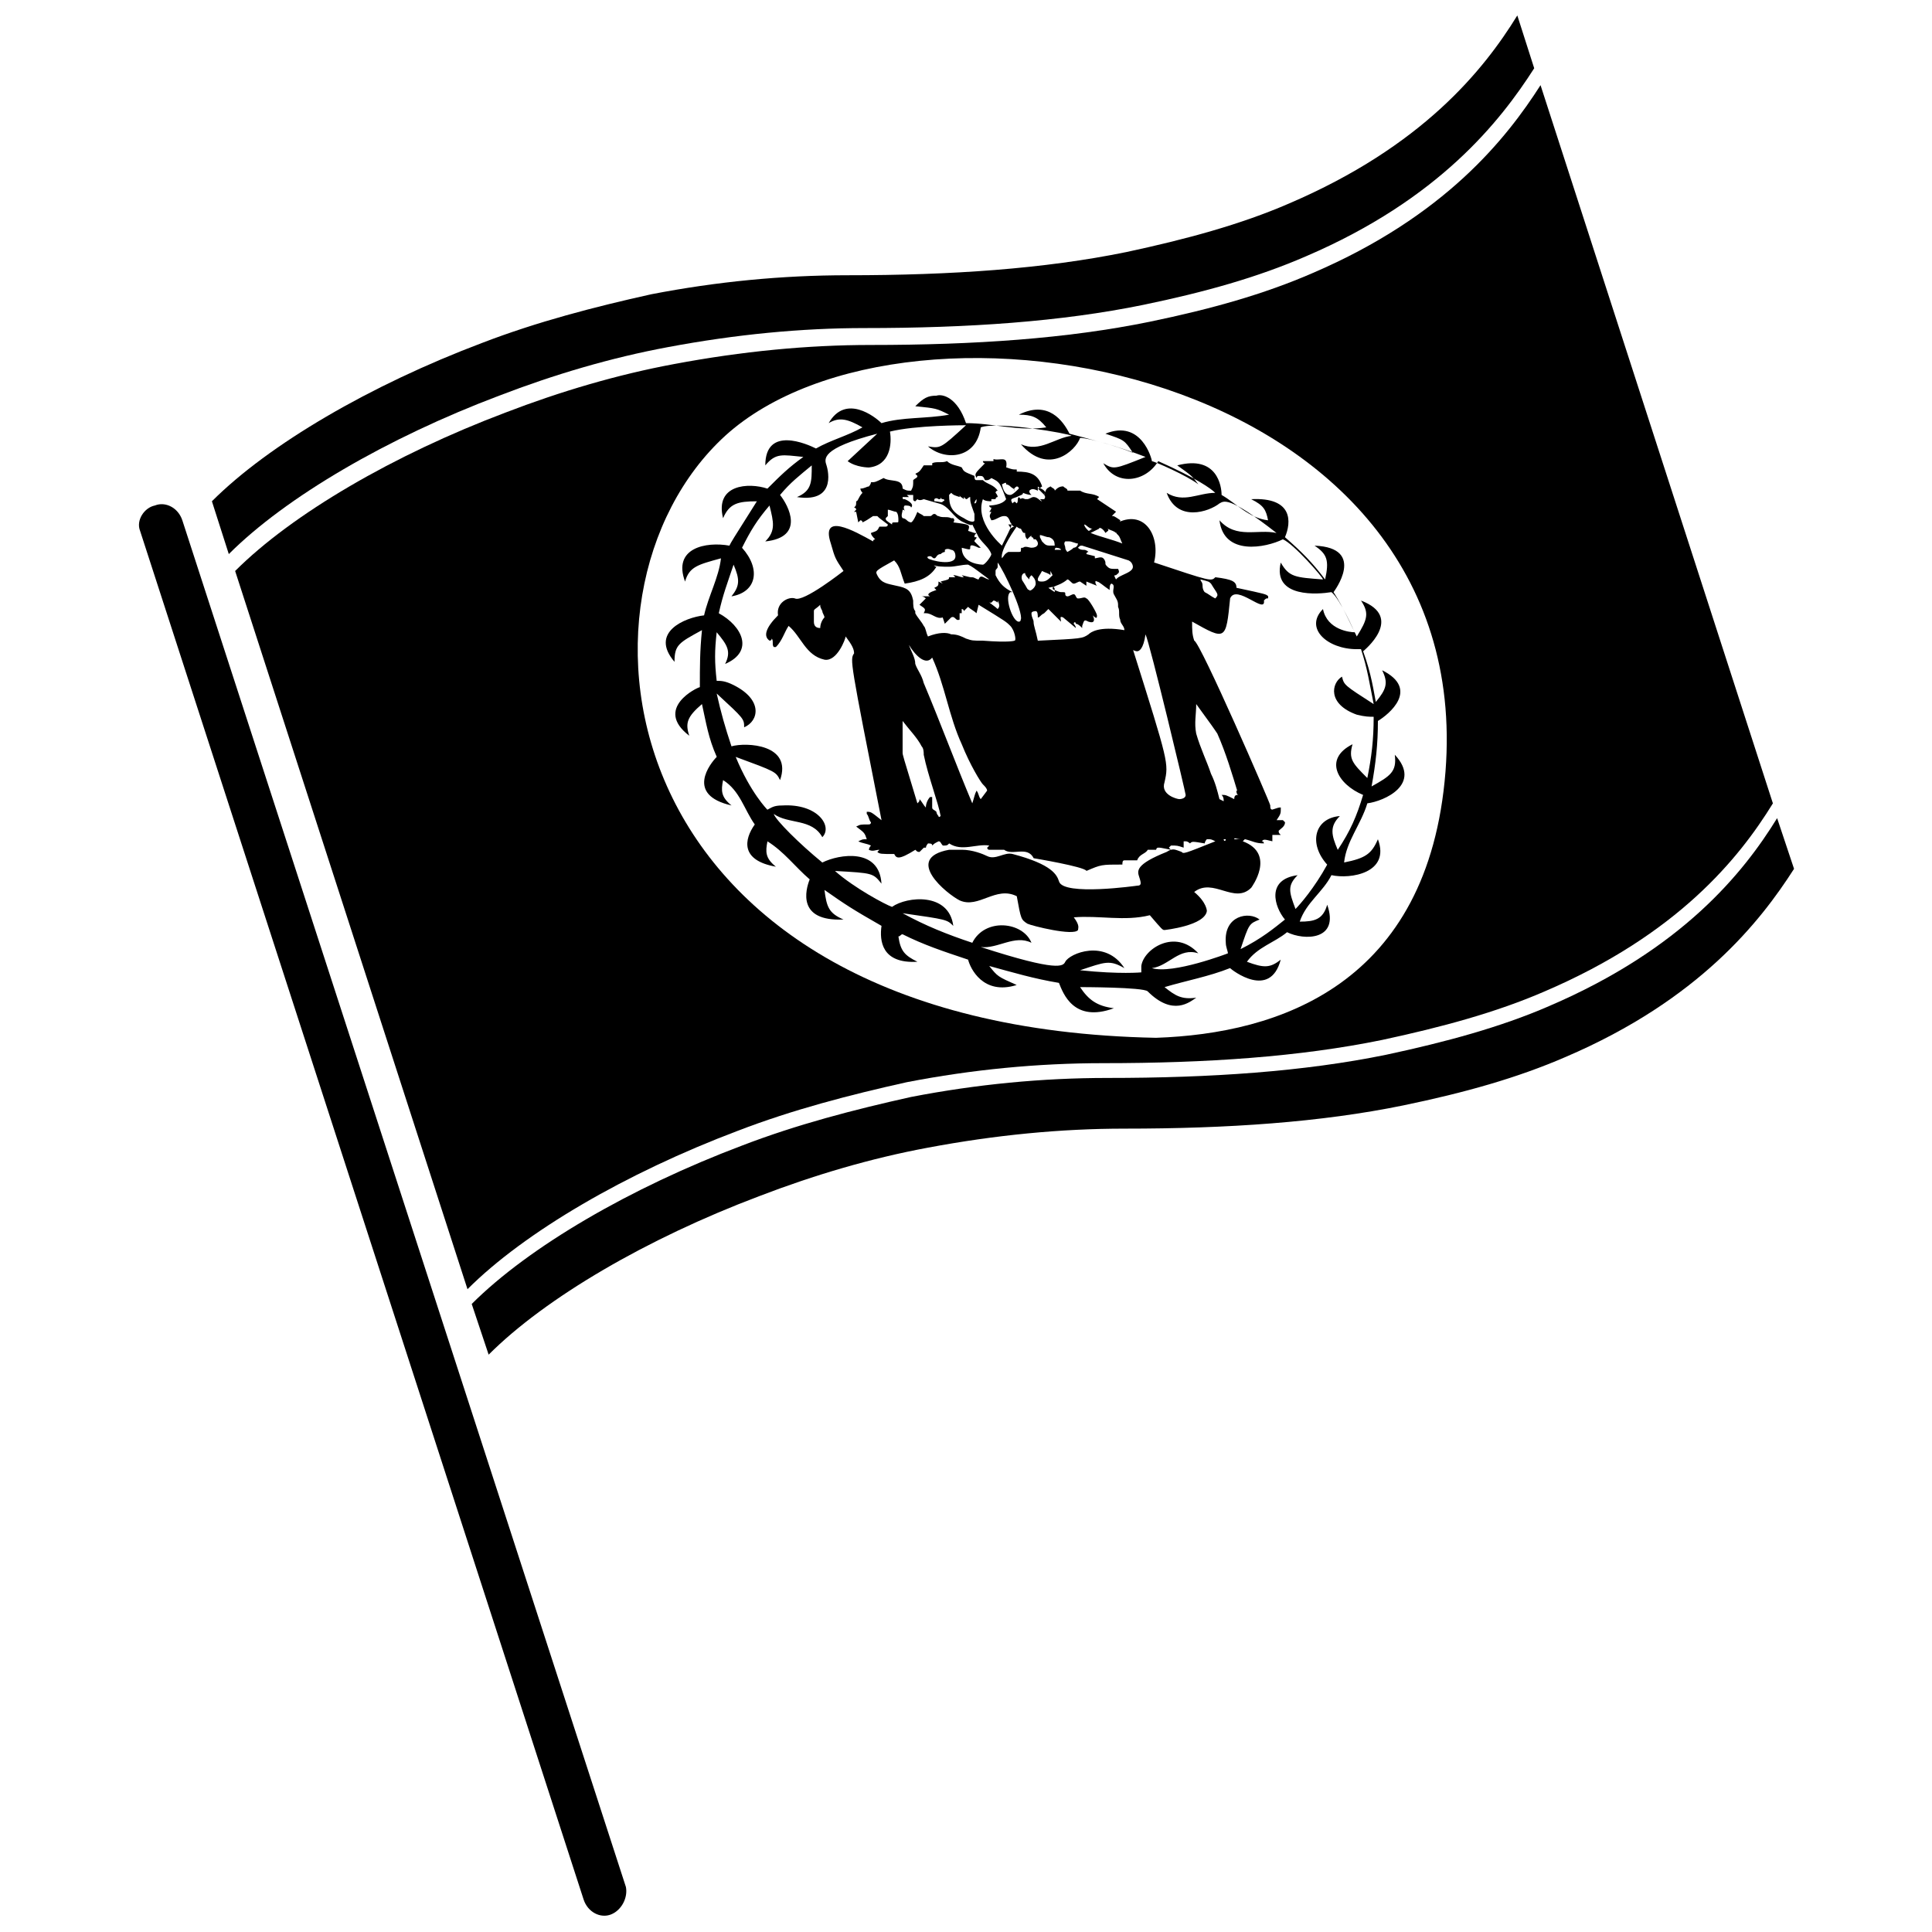
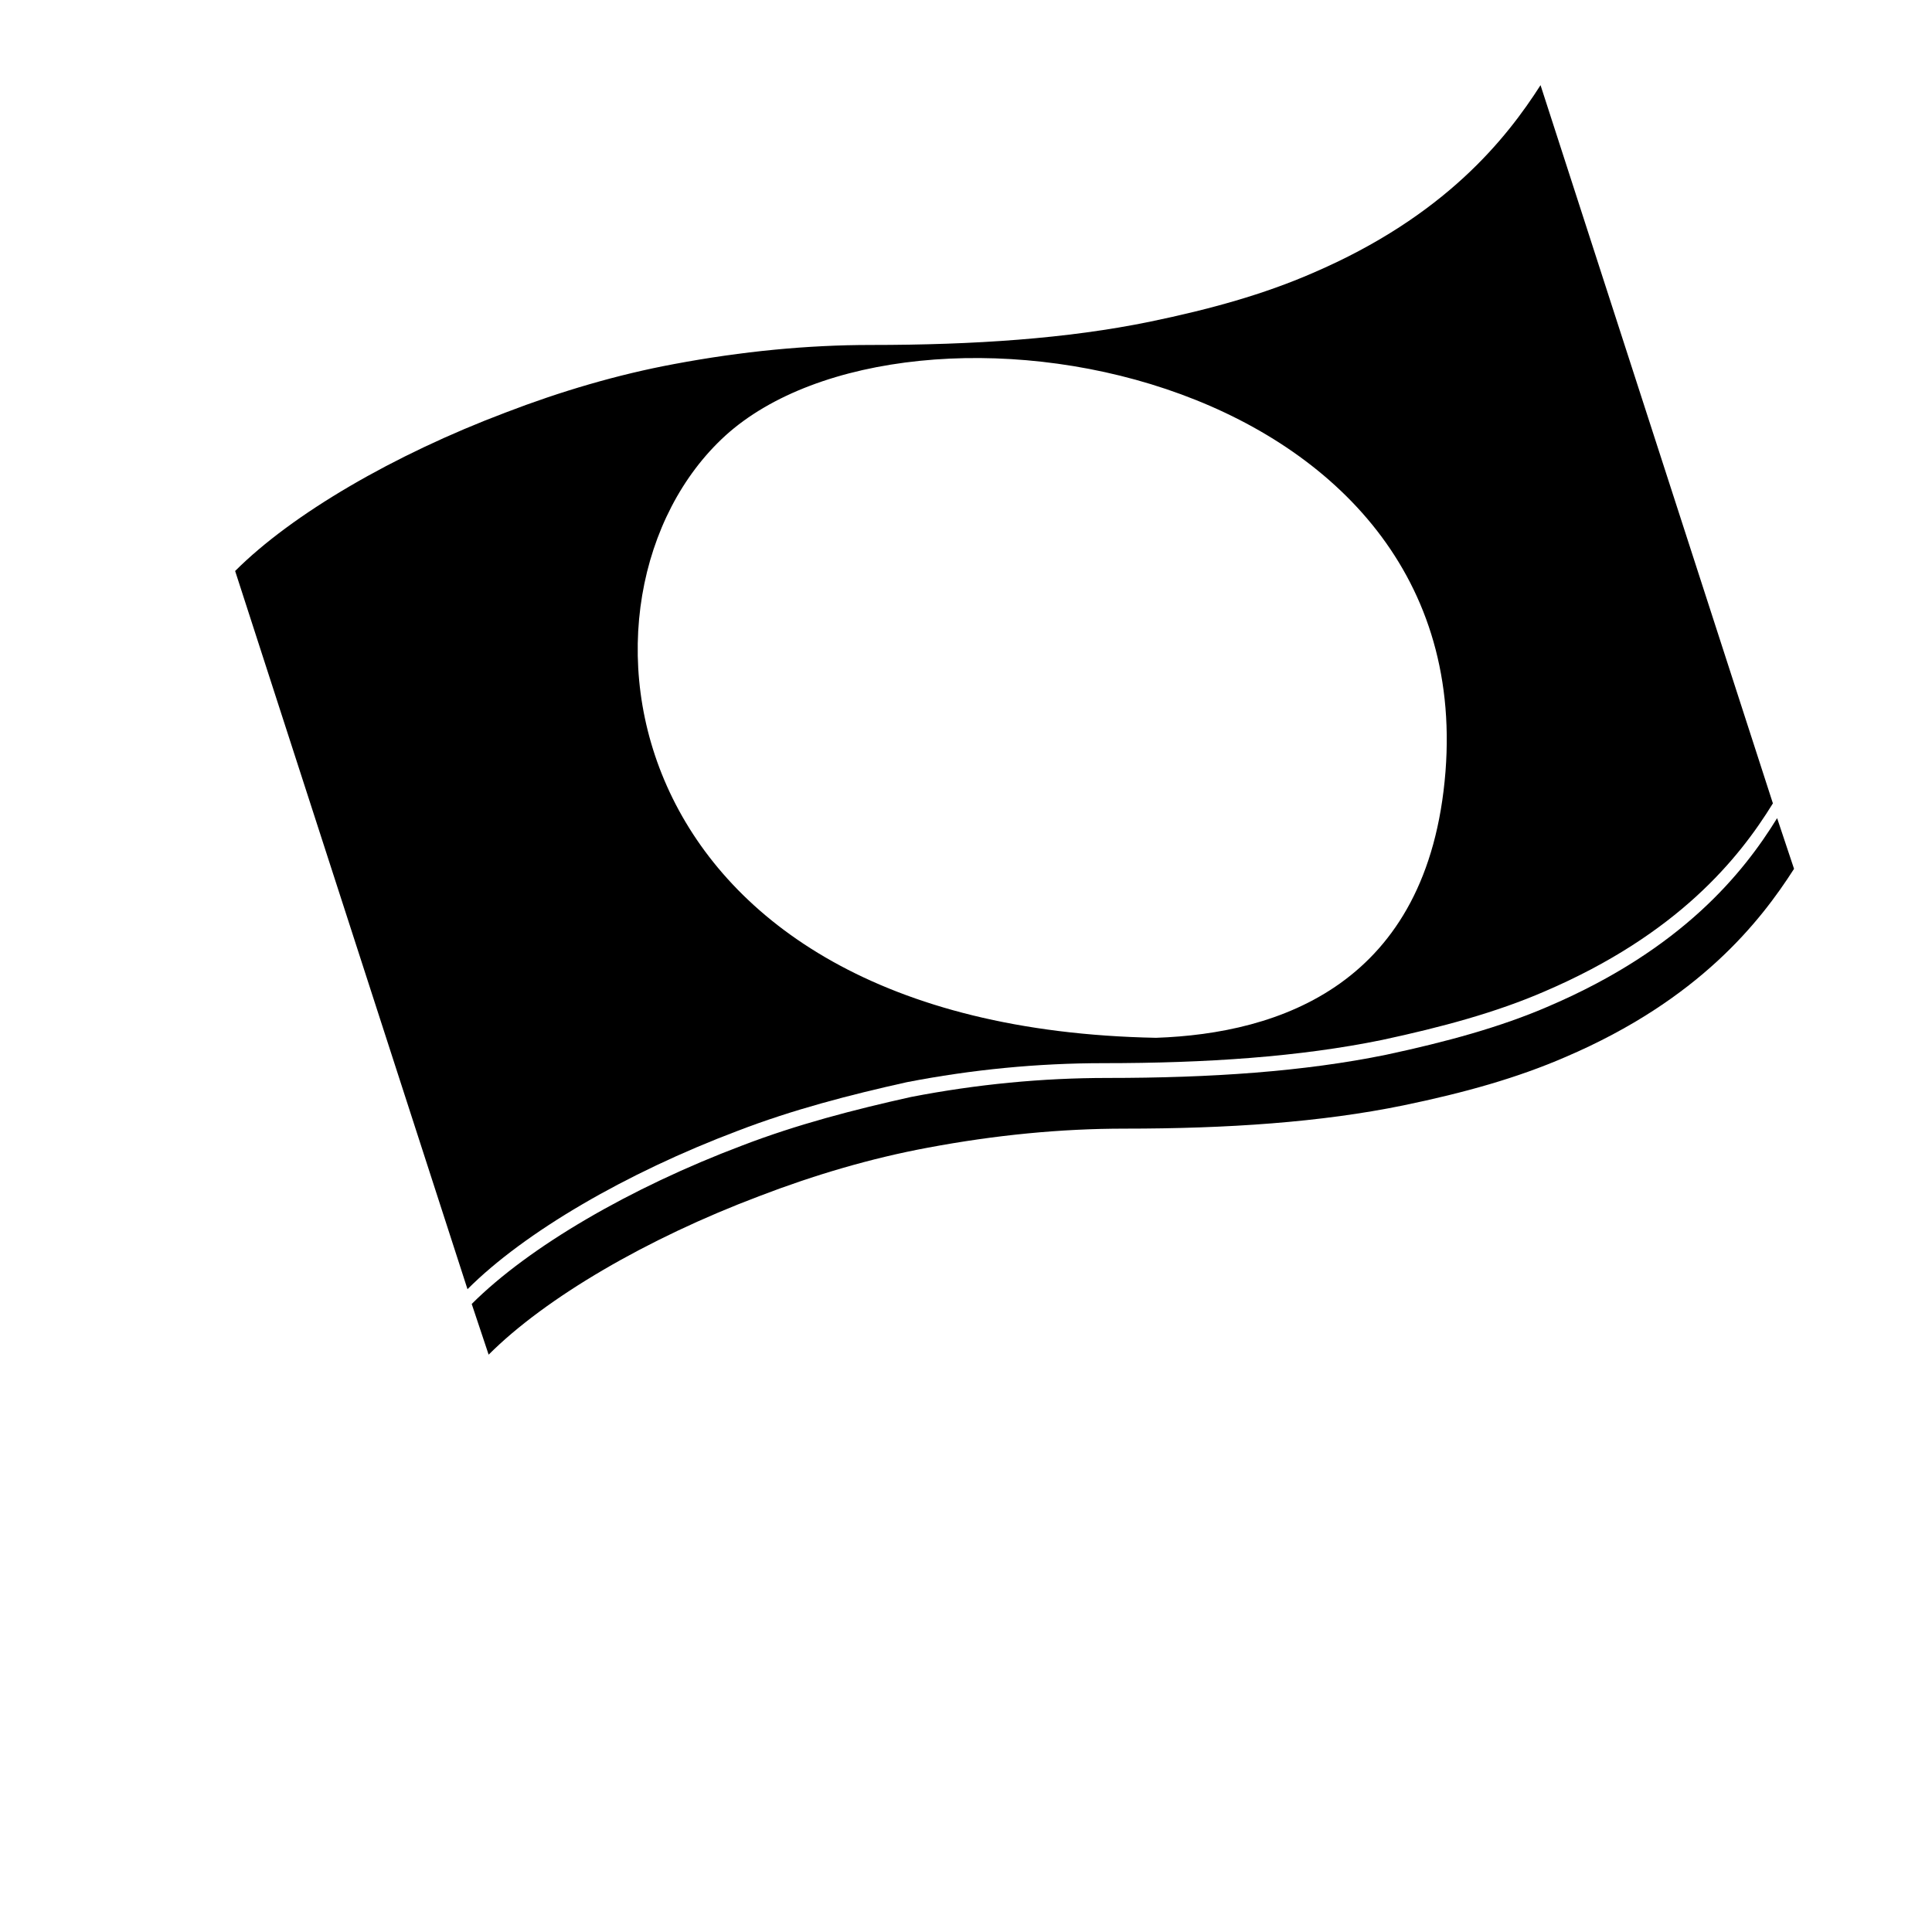
<svg xmlns="http://www.w3.org/2000/svg" width="800px" height="800px" version="1.1" viewBox="144 144 512 512">
  <defs>
    <clipPath id="b">
-       <path d="m180 277h130v374.9h-130z" />
-     </clipPath>
+       </clipPath>
    <clipPath id="a">
-       <path d="m200 148.09h351v142.91h-351z" />
-     </clipPath>
+       </clipPath>
  </defs>
  <g clip-path="url(#b)">
    <path d="m305.95 651.34c-2.801 1.121-6.156-0.559-7.277-3.918l-117.55-362.74c-1.121-2.801 1.121-6.156 3.918-6.719 2.801-1.121 6.156 0.559 7.277 3.918l117.55 362.18c0.562 2.797-1.117 6.156-3.918 7.277z" />
  </g>
  <path d="m619.44 374.25c-8.957 13.996-25.191 34.707-60.457 49.82-12.875 5.598-26.871 9.516-43.105 12.875-21.832 4.477-46.461 6.156-73.891 6.156-16.793 0-34.148 1.68-52.059 5.039-15.113 2.801-30.23 7.277-44.781 12.875-29.668 11.195-56.539 26.871-71.652 41.984l-4.484-13.434c15.113-15.113 41.984-30.789 71.652-41.984 14.555-5.598 29.668-9.516 44.781-12.875 17.352-3.359 34.707-5.039 52.059-5.039 27.43 0 52.059-1.68 73.891-6.156 15.676-3.359 30.23-7.277 43.105-12.875 35.266-15.113 51.5-35.266 60.457-49.82z" />
  <g clip-path="url(#a)">
-     <path d="m550.58 162.09c-8.957 13.996-25.191 34.707-60.457 49.82-12.875 5.598-26.871 9.516-43.105 12.875-21.832 4.477-46.461 6.156-73.891 6.156-16.793 0-34.148 1.68-52.059 5.039-15.113 2.801-30.23 7.277-44.781 12.875-29.668 11.195-56.539 26.871-71.652 41.984l-4.477-13.996c15.113-15.113 41.984-30.789 71.652-41.984 14.555-5.598 29.668-9.516 44.781-12.875 17.352-3.359 34.707-5.039 52.059-5.039 27.43 0 52.059-1.68 73.891-6.156 15.676-3.359 30.23-7.277 43.105-12.875 35.266-15.113 51.5-35.266 60.457-49.82z" />
-   </g>
+     </g>
  <path d="m450.38 419.03c-145.55-2.801-160.1-117.55-114.2-159.54 48.703-44.223 199.29-18.473 190.89 89.008-4.477 56.535-44.223 69.41-76.691 70.531m101.88-252.46c-8.957 13.996-25.191 34.707-60.457 49.82-12.875 5.598-26.871 9.516-43.105 12.875-21.832 4.477-46.461 6.156-73.891 6.156-16.793 0-34.148 1.68-52.059 5.039-15.113 2.801-30.23 7.277-44.781 12.875-29.668 11.195-56.539 26.871-71.652 41.984l61.578 190.33c15.113-15.113 41.984-30.789 71.652-41.984 14.555-5.598 29.668-9.516 44.781-12.875 17.352-3.359 34.707-5.039 52.059-5.039 27.43 0 52.059-1.68 73.891-6.156 15.676-3.359 30.23-7.277 43.105-12.875 35.266-15.113 51.5-35.266 60.457-49.82z" />
-   <path d="m374.25 267.89c5.598-0.559 6.156-6.156 5.598-9.516 6.719-1.68 19.594-1.68 20.152-1.68-6.719 6.156-6.719 6.156-10.078 5.598 4.477 3.918 12.875 3.359 13.996-5.039 4.477-1.68 23.512 1.68 24.07 2.238-4.477 0.559-8.398 4.477-13.434 2.238 7.277 8.398 14.555 1.68 15.676-1.68 2.238 0 10.078 2.238 17.352 5.039-8.398 3.359-8.398 3.359-11.195 1.68 3.359 6.156 11.195 5.039 14.555-0.559 10.078 4.477 13.996 7.277 15.113 8.398-4.477 0-8.398 2.801-12.875 0 2.801 7.836 11.195 5.039 13.996 2.801 1.121-0.559 2.238-2.238 15.113 7.836-5.039-1.121-10.637 1.68-15.113-3.359 1.121 9.516 12.316 7.277 16.793 5.039 2.801 1.121 10.637 10.078 10.637 10.637-7.277-0.559-8.957-0.559-11.195-4.477-2.238 9.516 10.078 8.398 13.434 7.836 2.238 1.68 6.156 10.637 6.156 10.637-1.121 0-7.277-0.559-8.398-6.156-5.039 5.039 1.121 10.637 8.957 10.637h1.121c1.68 5.039 2.238 8.957 3.359 14.555-7.836-5.039-7.836-5.039-8.398-7.277-2.801 1.68-3.918 7.277 3.918 10.078 2.238 0.559 3.359 0.559 4.477 0.559 0 6.156-0.559 10.637-1.68 16.234-3.918-3.918-5.039-5.039-3.918-8.957-7.836 3.918-3.918 10.637 2.801 13.434-1.68 5.598-3.359 9.516-6.719 14.555-1.68-3.918-2.238-6.156 0.559-8.957-6.719 0.559-8.398 7.277-3.359 12.875-3.359 6.156-7.277 10.637-8.398 11.754-1.68-4.477-2.238-6.156 0.559-8.957-8.398 1.121-6.156 8.398-3.359 11.754-2.801 2.238-6.156 5.039-11.754 7.836 2.238-6.719 2.238-6.719 5.039-7.836-2.801-2.238-9.516-1.121-8.957 6.156 0 1.121 0.559 2.238 0.559 2.801 0 0-14.555 5.598-20.152 3.918 4.477-0.559 7.277-5.598 12.316-3.918-6.156-6.719-14.555-1.121-15.113 3.359v1.68s-5.598 0.559-16.234-0.559c6.719-2.238 7.836-2.801 11.754-0.559-5.039-7.836-14.555-3.918-15.676-1.68-0.559 1.121-1.68 2.801-22.391-3.918 4.477 0.559 8.957-3.359 13.434-1.121-2.238-5.598-12.316-6.719-15.676 0-6.719-2.238-12.316-4.477-18.473-7.836 11.754 1.68 11.754 1.68 13.434 3.359-1.121-8.957-12.316-7.836-16.234-5.039-1.68-0.559-10.078-5.039-15.113-9.516 10.078 0.559 10.078 0.559 12.316 3.359-0.559-9.516-11.195-7.836-15.676-5.598-6.156-5.039-12.316-11.195-12.875-12.875 3.918 2.801 10.078 1.121 12.875 6.156 2.801-2.801-1.121-8.957-10.637-8.398-2.238 0-2.801 0.559-3.918 1.121 0 0-4.477-4.477-8.398-13.996 10.637 3.918 10.637 3.918 11.754 6.156 3.359-9.516-8.957-10.078-12.875-8.957-1.68-5.039-2.801-8.957-3.918-13.996 7.277 6.719 7.277 6.719 7.277 8.957 3.918-1.68 5.039-7.277-2.801-11.195-2.238-1.121-3.359-1.121-4.477-1.121-0.559-5.039-0.559-7.836 0-12.875 2.801 3.359 3.918 5.039 2.238 8.398 7.836-3.359 4.477-10.078-1.68-13.434 1.121-5.039 2.238-7.836 3.918-12.875 1.68 3.918 1.68 5.598-0.559 8.398 6.719-1.121 7.836-7.277 2.801-12.875 2.238-4.477 3.918-7.277 7.277-11.195 1.121 4.477 1.68 6.719-1.121 9.516 10.637-1.121 6.156-9.516 3.918-12.316 2.801-3.359 5.039-5.039 8.398-7.836 0 4.477 0 6.719-3.918 8.398 11.195 1.68 7.836-8.398 7.836-8.398-0.559-1.68-1.68-4.477 13.434-8.398l-7.836 7.277c2.254 1.676 5.613 1.676 5.613 1.676m17.91-19.031c-2.238 0-3.359 0.559-5.598 2.801 5.598 0.559 5.598 0.559 8.957 2.238-6.156 1.121-12.316 0.559-17.914 2.238-1.68-1.68-9.516-7.836-13.996 0 2.801-1.68 5.039-1.121 8.957 1.121-3.918 2.238-8.398 3.359-12.316 5.598-2.238-1.121-13.434-6.156-13.434 4.477 2.801-3.359 4.477-2.801 10.078-2.238-3.918 2.801-6.156 5.039-9.516 8.398-5.039-1.68-13.996-1.121-11.754 7.836 1.68-3.918 3.918-4.477 8.957-4.477-6.719 10.637-6.719 10.637-7.277 11.754-6.156-1.121-15.113 0.559-11.754 9.516 1.121-3.918 3.359-4.477 9.516-6.156-0.559 5.039-3.359 10.078-4.477 15.113-5.039 0.559-14.555 4.477-7.836 12.316 0-4.477 1.121-5.039 7.277-8.398-0.559 5.598-0.559 9.516-0.559 15.113-0.559 0-12.316 5.598-2.801 12.875-1.121-3.359-0.559-5.039 3.359-8.398 1.121 5.039 1.68 8.957 3.918 13.996-1.68 1.68-8.398 10.078 3.918 12.875-2.801-2.238-2.801-3.918-2.238-6.719 4.477 2.801 5.598 7.836 8.398 11.754-2.801 3.918-3.918 9.516 5.598 11.195-2.801-2.238-2.801-3.918-2.238-6.719 4.477 2.801 7.277 6.719 11.195 10.078-1.121 2.801-3.359 11.195 8.957 10.637-3.918-1.68-4.477-3.359-5.039-7.836 5.598 3.918 7.277 5.039 15.113 9.516-0.559 3.918 0 10.078 9.516 9.516-3.359-1.68-4.477-2.801-5.039-6.719 0.559 0 0.559-0.559 1.121-0.559 5.598 2.801 10.637 4.477 17.352 6.719 0.559 2.238 3.918 9.516 12.875 6.719-5.039-2.238-5.039-2.238-7.277-5.039 6.156 1.68 11.754 3.359 18.473 4.477 1.121 2.801 3.918 10.637 14.555 6.719-4.477-0.559-6.719-2.238-8.957-5.598 0 0 16.793 0 17.914 1.121 6.719 6.719 11.195 2.801 12.875 1.68-3.918 0.559-5.598-0.559-8.398-2.801 5.598-1.68 11.754-2.801 17.352-5.039 0.559 0.559 10.637 8.398 13.434-2.238-2.801 2.238-4.477 2.238-8.957 0.559 2.801-3.918 7.277-5.039 10.637-7.836 4.477 2.238 13.996 2.238 10.637-7.277-1.121 3.918-3.359 4.477-7.277 4.477 1.68-5.039 6.156-7.836 8.398-12.316 5.039 1.121 15.676-0.559 12.316-9.516-1.68 3.918-3.359 5.039-8.957 6.156 0.559-5.598 4.477-10.078 6.156-15.676 4.477-0.559 14.555-5.039 7.277-12.875 0.559 4.477-1.121 5.598-6.156 8.398 1.121-6.156 1.68-11.195 1.68-17.352 2.801-1.68 11.195-8.398 1.121-13.434 1.68 3.359 1.121 5.039-1.68 8.398-0.559-2.801-1.121-7.277-3.359-13.434 0 0 11.195-8.957-0.559-13.434 2.238 3.359 1.68 5.039-1.121 9.516-2.238-4.477-3.359-7.277-6.156-11.754 0 0 8.957-11.754-5.039-12.316 3.359 2.238 3.918 3.918 2.801 8.957-3.359-4.477-6.156-7.277-10.637-11.195 1.68-3.918 2.238-10.637-8.957-10.078 3.359 1.68 3.918 2.801 4.477 5.598-5.039-0.559-8.398-4.477-12.316-6.719 0-2.238-1.121-10.637-11.754-7.836 3.918 2.801 3.918 2.801 5.598 5.039-2.801-2.238-11.754-6.156-12.316-6.156 0-0.559-2.801-11.195-12.316-7.277 5.039 1.68 5.039 1.68 7.277 5.039-5.598-2.238-10.637-3.359-16.793-5.039-1.68-3.359-5.598-8.957-13.434-5.039 3.359 0 5.039 0.559 7.277 3.359-7.277 1.121-13.996-1.121-21.273-1.121-2.242-6.719-6.16-7.836-7.84-7.277" />
-   <path d="m468.29 366.41m3.359-12.875s0 1.121 0.559 1.121c0-0.559 0-1.121-0.559-1.121m-78.93 2.801 1.121 3.359c-0.004-1.121-1.121-3.359-1.121-3.359m25.188-47.582m-3.356-1.121v0 0 0 0m-22.395-16.234m48.703-5.035m-20.152-1.121v0 0m-7.277-1.68s0.559 0 0 0m-33.027-1.121v0 0m21.832-5.035m70.531 89.004h-1.68c0-0.559 0.562 0 1.68 0m-4.477 0h1.121-0.559c-0.004 0.562-0.562 0.562-0.562 0v0m-81.168-9.516c-3.918-12.875-3.918-12.875-3.918-13.434v-8.398c1.68 2.238 3.918 4.477 5.039 6.719 0.559 0.559 0.559 1.68 0.559 2.238 1.121 5.598 3.918 12.875 4.477 16.234 0 0-0.559 0.559-0.559 0-0.559-0.559-0.559-1.121-0.559-1.121-0.559-0.559-1.121-0.559-1.121-1.121v-0.559-2.238h-0.559c-0.559 0.559-1.121 1.68-1.121 2.801-0.559-0.559-1.121-1.68-1.68-2.238 0 0.559 0 0.559-0.559 1.117m81.168-0.559-1.121-0.559c-0.559-2.238-1.121-4.477-2.238-6.719-1.121-3.359-2.801-6.719-3.918-10.637-0.559-2.801 0-5.039 0-7.836 4.477 6.156 4.477 6.156 5.598 7.836 2.238 5.039 3.918 10.637 5.598 16.234-0.559 0-1.121 0-1.121 1.121-2.238-1.121-2.238-1.121-3.359-1.121 0.562 0.559 0.562 1.117 0.562 1.68m-22.953-39.746c0.559 0 1.68-0.559 2.238-4.477 1.121 2.238 10.637 41.984 10.637 42.543 0 1.121-1.68 1.121-1.68 1.121-0.559 0-5.039-1.121-3.918-4.477 1.121-5.039 1.121-5.039-8.398-35.266-0.559-0.004 0.562 0.555 1.121 0.555m-58.777 3.359c0-1.68-1.121-3.359-1.68-5.039 1.68 2.801 4.477 5.598 6.156 3.359 3.359 7.277 4.477 15.676 7.836 22.953 2.238 5.598 5.039 10.078 5.598 10.637s1.121 1.121 1.121 1.68l-1.68 2.238c-0.559-0.559-0.559-1.68-1.121-2.238-0.559 1.121-0.559 1.68-1.121 3.359-4.477-10.637-8.398-21.273-12.875-31.906-0.555-2.246-1.672-3.363-2.234-5.043m20.152-16.234 0.559-0.559c0.559 0 1.121 0.559 1.121 0.559v-0.559c0.559 1.121 0.559 1.68 0 2.238-0.559-0.559-2.238-1.68-2.801-2.238 0.562 0.559 0.562 0.559 1.121 0.559m56.539-2.801s-0.559-0.559-0.559-1.68-0.559-1.121-0.559-1.68c2.238 0.559 2.238 0.559 2.801 1.121 1.68 2.801 2.238 2.801 1.121 3.918-1.125-0.559-1.684-1.117-2.805-1.68 0.559 0 0.559 0 0 0 0.559 0 0.559 0 0 0m-101.88 9.52c-1.121 0-1.68-0.562-1.68-1.68v-2.801c0-0.559 0.559-0.559 1.68-1.68 0 0.559 0 0.559 0.559 1.68 0 0.559 0.559 1.121 0.559 1.68-0.559 0.559-1.117 1.68-1.117 2.801m62.133-10.078s-0.559 0-0.559-0.559c0.559-0.559 1.121-0.559 2.238-1.121 1.121-0.559 1.68-1.121 1.68-1.121 0.559 0 1.121 1.121 1.68 1.121s1.121-0.559 1.68-0.559l1.68 1.121v-1.121l2.801 1.121c-0.559-0.559-0.559-1.68 0-1.121 0.559 0 1.68 1.121 3.359 2.238 0-0.559 0-1.68 0.559-1.68 1.121 0.559 0 1.68 0.559 2.801 0.559 1.121 1.121 1.68 1.121 2.801v0.559c0.559 1.121 0 2.238 0.559 3.359 0 1.121 1.121 1.68 1.121 2.801-6.719-1.121-8.957 0.559-9.516 1.121-1.68 1.121-1.68 1.121-13.434 1.68-0.559-2.801-1.121-3.918-1.121-5.039 0-0.559-0.559-1.121-0.559-2.238 0-0.559 1.121-0.559 1.121-0.559 0.559 0 0.559 1.121 0.559 1.68 0.559 0 0.559-0.559 1.68-1.121 0.559-0.559 1.121-1.121 1.121-1.121l3.359 3.359c0-0.559-0.559-1.68 0.559-1.121l3.359 2.801c0-0.559-0.559-1.121-0.559-1.121 0-0.559 0.559-0.559 0.559 0 0.559 0 1.121 0.559 1.68 1.121v-0.559c0.559-1.68 0.559-1.68 1.68-1.121 1.68 0.559 1.68-0.559 1.121-1.68 1.121 1.121 1.121 0.559 1.121 0s-2.238-4.477-2.801-4.477c-0.559-0.559-1.121 0-2.238 0-0.559 0-0.559-1.121-1.121-1.121-0.559 0-1.121 0.559-1.68 0.559 0 0-0.559 0-0.559-0.559 0-0.559 0-0.559-1.121-0.559-0.559 0-1.68-0.559-1.68-0.559v0.559l-1.68-1.121c1.672-0.562 1.672-0.004 1.672 0.555m-6.715-2.797c0-0.559 0-0.559 0.559-1.121 0.559 0.559 1.121 1.121 1.121 2.238 0 1.121-1.68 2.238-1.68 1.68-0.559 0-0.559-0.559-1.68-2.238-0.559-0.559-0.559-2.238 0.559-2.238 0 0.559 0.559 1.117 1.121 1.68m5.598-1.121v-1.121l0.559 1.121c-1.121 1.121-1.68 1.68-2.801 1.68-0.559 0-1.121 0-1.121-0.559s0.559-1.121 1.121-2.238c1.121 0.559 1.684 0.559 2.242 1.117m-8.398 12.316c-1.68 0-3.918-6.719-2.238-7.836h0.559c-2.238-1.121-3.359-2.238-4.477-4.477v-1.121c0-0.559 0.559-0.559 0.559-1.121v-1.121c1.68 2.238 6.719 12.875 6.156 15.113v-0.559c0.004 0.559 0.004 1.121-0.559 1.121m-24.07 3.918c-0.559-1.121-0.559-2.238-1.121-2.801-0.559-1.121-1.68-2.238-2.238-3.359v-0.559c-0.559-0.559-0.559-1.68-0.559-2.801-0.559-2.801-1.68-3.359-4.477-3.918-2.238-0.559-3.918-0.559-5.039-2.801-0.559-1.121-0.559-1.121 4.477-3.918 1.68 1.68 1.68 3.359 2.801 6.156 3.918-0.559 6.719-1.68 8.398-4.477-0.559 0-0.559-0.559-1.121-0.559 1.121 0.559 2.801 0.559 4.477 0.559 1.68 0 3.359-0.559 5.039-0.559 1.121 0.559 1.121 0.559 5.598 3.918-1.121 0-2.238-1.68-2.801 0-0.559 0-1.121-0.559-1.68-0.559-0.559 0-0.559 0-2.801-0.559l0.559 0.559c-1.121 0-1.68-0.559-2.801-0.559l0.559 0.559h-1.68c0 0.559 0 0.559-2.238 1.121l0.559 0.559-1.121-0.559c0 1.121 0 1.121-1.121 1.68l0.559 0.559c-1.68 0.559-2.801 1.121-1.68 1.68h-2.238c0.559 0 1.121 0.559 1.121 0.559-0.559 0.559-1.121 1.121-1.68 1.68 1.68 1.121 1.68 1.121 1.121 2.238h0.559c1.68 0 2.801 1.68 4.477 1.121l0.559 1.68 1.68-1.68c1.121-0.559 1.121 1.121 2.238 0.559v-1.68h0.559v-1.121s0.559 0 0.559 0.559l1.121-1.121c0.559 0.559 1.68 1.121 2.238 1.68l0.559-2.238c7.277 4.477 7.277 4.477 8.398 5.598 1.121 1.121 1.68 3.918 1.121 3.918 0 0-1.121 0.559-8.398 0-2.801 0-2.801 0-4.477-0.559-1.121-0.559-2.238-1.121-3.918-1.121-1.105-0.555-3.344-0.555-6.144 0.566m41.426-22.953c-0.559 0-1.121 0-1.68-0.559 0.559-0.559 0.559-0.559 1.121-0.559l12.316 3.918c1.121 0.559 1.121 1.68 1.121 1.68 0 1.121-1.68 1.68-2.801 2.238-1.121 0.559-1.121 0.559-1.68 1.121-0.559-1.121-0.559-1.121 0-1.121 0.559-0.559 1.121-0.559 0.559-1.68h-1.121c-0.559 0-1.121 0-1.68-0.559-0.559-0.559-0.559-0.559-0.559-1.121 0 0 0-0.559-0.559-1.121-0.559-0.559-1.68 0-2.238 0v-0.559l-2.238-0.559s0-0.559 0.559-0.559c-0.562-0.562-1.121-0.562-1.121-0.562m-36.945 0.562c0.559 0 0.559 0 0 0v-0.559s0.559-0.559 1.68 0c0.559 0 1.121 0.559 1.121 1.68 0 2.801-6.719 1.121-7.277 0.559-0.559-0.559 0.559-0.559 0.559-0.559 0.559 0 0.559 0.559 1.121 0.559 0.559 0 0.559-1.121 1.68-1.121 0.555-0.559 1.117-0.559 1.117-0.559m32.465 0s-0.559-0.559-0.559-1.121c0-0.559-0.559-1.121 0-1.68h1.121c0.559 0 1.68 0.559 2.238 0.559 0 0.559-0.559 1.121-1.121 1.121-0.559 0.559-1.68 1.121-1.68 1.121m-1.68-0.562h-1.68c0-0.559 0.559-0.559 0.559-1.121h-1.68c-0.559 0-1.121 0-1.68-0.559l-0.559-0.559-0.559-1.121v-0.559c0.559 0 1.68 0.559 2.238 0.559s1.121 0.559 1.121 0.559c0.559 0.559 0.559 1.121 0.559 2.238 1.68 0.004 1.68 0.562 1.68 0.562m10.078-5.598c0-0.559 1.121 0 1.68 1.121 0.559-0.559 1.121-0.559 0.559-1.121 1.121 0.559 1.68 0.559 2.238 1.121v-0.559c0 0.559 0 0.559 0.559 1.121 0.559 0.559 0.559 1.121 1.121 2.238-2.801-1.121-5.598-1.68-8.398-2.801l2.242-1.121m-2.801 0.562c-0.559-0.559-1.121-1.121-1.121-1.68 0.559 0 1.121 1.121 2.238 1.121-0.555-0.004-0.555 0.559-1.117 0.559m-19.031-1.121c0.559 0.559 1.121 0.559 1.121 0.559 0.559 1.121 0.559 1.121 1.121 1.121 0 0.559 0 1.121 0.559 1.68 1.121-1.121 1.121-1.121 1.121-0.559 0.559 0 0.559 0.559 0.559 0.559h0.559c1.121 1.121 0.559 2.238-1.121 2.238-0.559 0-1.68-0.559-2.238 0-0.559 0-0.559 0-0.559 0.559s0 0.559-1.121 0.559h-2.238c-1.121 0.559-1.121 1.121-1.68 1.68-0.559-2.238 3.918-8.395 3.918-8.395m-1.68 0.559c0-0.559-0.559-1.121-0.559-1.121h0.559c0.559 0 0.559 0.559 1.121 0.559 0 0.004-0.562 0.004-1.121 0.562m-32.469-3.359v-1.121-0.559c0.559 0 1.68 0.559 2.238 0.559 0.559 0.559 0.559 1.68 0.559 2.238s0 0.559-0.559 0.559c-1.121 0-1.121 0-1.121 0.559-1.68-1.121-1.68-1.121-1.68-1.68 0.004 0.008 0.562-0.555 0.562-0.555v0m22.953-3.356c0-0.559 0.559-1.121 0.559-1.121 0 0.559 0 1.121-0.559 1.121m-9.516-1.121c0.559 0 0.559 0 0.559-0.559 0 0 0 0.559 0.559 0.559s0.559 0.559 0 0.559c0 0.559-1.121 0-2.238 0v-0.559c0.559-0.559 1.121 0 1.121 0m-7.84-0.559-0.559-0.559h1.68v1.121c0 0.559 0.559 0.559 0.559 0.559l0.559-0.559c0.559 0.559 1.68 0 1.68 0l3.918 1.121c2.801 0.559 3.918 3.918 6.719 5.039 2.238 1.121 2.238 0.559 2.238 0.559 0.559 1.121 1.121 2.238 1.68 3.359 1.121 1.68 2.801 2.801 3.359 4.477 0 0.559-1.68 2.801-2.238 2.801 0 0-5.598 0-5.598-4.477 2.238 0.559 2.238 0.559 2.238 0 0-0.559 0-1.121 2.238 0h0.559c-0.559-0.559-1.121-1.121-1.68-1.68 0-0.559 0.559-0.559 0.559-1.121h-0.559c0-0.559 0-0.559 0.559-1.121h-0.559l-1.68-0.559c0.559-1.68 0.559-1.68-3.918-2.238 0 0 0.559-0.559 0-1.121h-0.559c-1.121-0.559-2.238 0-3.359-0.559-0.559 0-0.559-0.559-1.121-0.559-0.559 0-0.559 0.559-1.121 0.559h-1.121-0.559c-0.559-0.559-1.121-0.559-1.68-1.121-1.113 2.793-1.672 2.793-1.672 2.793s-0.559 0-1.121-0.559c-0.559-0.559-1.121-0.559-1.121-0.559-0.559-0.559 0-1.68 0-2.238 0 0 0.559 0 0.559 0.559 0-0.559-0.559-1.121 0-1.68 0.559 0 1.68 0 1.68 0.559 1.121-1.121-1.68-2.238-1.68-2.238-0.559 0-0.559 0-0.559-0.559h1.68m0.562-0.562v0c0.559-0.559 0.559-0.559 0 0 0.559-0.559 0.559-0.559 0 0v0m10.074 0 0.559-0.559c0.559 0.559 0.559 0.559 2.238 1.121v-0.559c0 0.559 0.559 0.559 1.121 1.121v-0.559l0.559 0.559c0.559 0 0.559-0.559 1.121-0.559v0.559c0 1.121 0.559 2.238 1.121 3.918v1.68c0 0.559-1.121 0.559-2.801-0.559-3.359-1.684-3.918-3.363-3.918-6.164-0.559 0-0.559 0 0 0m23.512-1.117v-1.121c0.559 0.559 1.121 0.559 1.68 1.121 0.559 0.559 0 0.559 0 1.121 0.559 0.559 0 1.121 0 1.121h-1.121l0.559 0.559c-0.559 0-1.121-1.121-2.238-1.121-0.559 0-1.121 0.559-1.68 0.559h-0.559c-1.121-0.559-1.121 0-1.121 0s-0.559-0.559-0.559-0.559c-0.559 0.559 0 1.121-0.559 1.68-0.559-0.559-0.559-0.559-1.121 0-0.559-1.121-0.559-1.121 1.121-1.68 1.121-0.559 1.68-0.559 1.68-1.121 0 0 1.121 0.559 2.238 0.559-0.559-0.559-0.559-0.559-0.559-1.121 0.559-0.555 1.117-0.555 2.238 0.004m-7.277 1.117c-0.559 0-1.68 0-2.238-2.801 1.121-0.559 1.121-0.559 1.121 0 0 0 0.559 0 1.121 0.559 0.559 0.559 1.121 0.559 1.121 1.121-0.559-0.559 0.559-1.121 0.559-1.121 0.559 0 0.559 0.559 0.559 0.559-0.562 0.566-1.684 1.684-2.242 1.684m-4.477-9.516v0.559h-2.801s0 0.559 0.559 0.559c-2.801 2.801-2.801 2.801-2.238 3.918 0 0 0-0.559 0.559-0.559 1.121 0 1.121 0 1.68 1.121h0.559c0.559 0 1.121-0.559 1.121-0.559 2.238 1.121 2.238 1.121 3.918 5.598-1.121 1.68-4.477 1.68-4.477 1.68s0 0.559 0.559 0.559c0 0.559-0.559 1.121-0.559 1.121h0.559c-0.559 1.121-0.559 1.121 0 2.238 1.121 0 2.238-1.121 3.359-1.121 0.559 0 1.121 0 1.68 1.68 0.559 0.559 0.559 0.559-2.238 6.156 0 0-7.277-6.156-5.039-12.316 0.559 0.559 1.68 0.559 2.238 0.559v-0.559h1.121s0-0.559 0.559-0.559c0-0.559-0.559-1.121-0.559-1.121s0-0.559 0.559-0.559c-1.121-1.68-2.801-1.68-3.918-2.801h-1.68c-0.559 0-0.559-0.559-0.559-1.121-2.801-1.121-2.801-1.121-3.359-2.238-1.121-0.559-2.801-0.559-3.918-1.68-1.121 0.559-2.801 0-3.918 0.559v0.559h-2.238c-1.121 1.68-1.121 1.68-2.238 2.238l0.559 0.559c0 0.559-0.559 0.559-1.121 1.121 0 1.68 0 1.68-0.559 2.801-1.121 0-1.121 0-2.238-0.559 0-2.801-3.359-1.68-5.039-2.801-2.238 1.121-2.238 1.121-3.359 1.121 0 0.559-0.559 1.121-0.559 1.121-0.559 0-1.121 0.559-2.238 0.559 0 0.559 0.559 1.121 0.559 1.121-1.121 1.125-1.121 2.242-1.68 2.242 0 1.121 0 1.121-0.559 1.68 0 0 0.559 0 0.559 0.559l-0.559 0.559h0.559l0.559 2.801s0.559-0.559 0.559-0.559 0.559 0 0.559 0.559c1.121-0.559 1.121-0.559 2.801-1.68h1.121c0.559 0.559 0.559 0.559 2.801 2.238 0 0 0 0.559-0.559 0.559h-1.68c-0.559 1.121-0.559 1.121-2.238 1.68 0 0.559 0.559 1.121 1.121 1.68 0 0-0.559 0-0.559 0.559-5.039-2.801-13.996-7.836-11.195 0.559 1.121 3.918 1.121 3.918 3.359 7.277 0 0-10.637 8.398-12.875 7.277-1.68-0.559-5.039 1.121-4.477 4.477-3.359 3.359-3.918 5.598-2.238 6.719 0 0 0.559 0 0.559-0.559 0.559 0.559 0 1.68 0.559 2.238h0.559c1.68-1.68 2.238-3.918 3.359-5.598 3.359 2.801 4.477 7.836 9.516 8.957 3.359 0.559 5.598-5.598 5.598-6.156 1.68 2.238 2.238 3.359 2.238 4.477-1.121 1.68-1.121 1.68 7.277 44.223-2.801-2.238-2.801-2.238-3.918-2.238v0.559c0.559 0.559 0.559 1.68 1.121 2.238 0 0 0 0.559-0.559 0.559-2.238 0-2.238 0-3.359 0.559 2.238 1.68 2.238 1.68 2.801 3.359-1.121 0-1.121 0-2.238 0.559 1.121 0.559 2.238 0.559 3.359 1.121-0.559 0.559-0.559 1.121-0.559 1.121 1.121 0.559 1.68 0 2.801 0l-0.559 0.559c0.559 0.559 1.121 0.559 4.477 0.559 0.559 1.121 1.121 1.68 5.598-1.121 0.559 0.559 0.559 0.559 1.121 0.559l1.121-1.121h0.559c0-0.559 0.559-1.121 0.559-1.121 0.559 0 1.121 0 1.121 0.559 0.559-0.559 0.559-0.559 1.68-1.121 0.559 0 0.559 0.559 1.121 1.121 1.121 0 1.121 0 1.68-0.559 3.359 2.238 7.277 0 10.637 0.559l-0.559 0.559s0 0.559 0.559 0.559h3.918c2.238 1.68 6.156-1.121 7.836 2.238 0 0 13.434 2.238 13.996 3.359 3.918-1.68 3.918-1.68 9.516-1.68 0-0.559 0-1.121 0.559-1.121h3.359c0.559-1.68 2.238-1.68 2.801-2.801h2.238s0-0.559 0.559-0.559c0.559 0 0.559 0 3.359 0.559l-0.559-0.559 0.559-0.559c1.68 0 1.68 0 3.359 0.559v-1.68h0.559c0.559 0 1.121 0.559 1.121 0.559 0.559-0.559 0.559-0.559 3.918 0 0-0.559 0.559-1.121 0.559-1.121 1.121 0 1.121 0 2.238 0.559-8.398 3.359-8.398 3.359-8.957 2.801-1.68-0.559-2.238-1.121-3.918 0-8.398 3.359-7.836 5.039-7.277 6.719 0.559 1.68 0.559 2.238-0.559 2.238 0 0-19.594 2.801-20.711-1.121-0.559-1.68-1.68-4.477-12.316-7.277-2.238-0.559-4.477 1.68-6.719 0.559-1.121-0.559-3.918-1.68-6.719-1.68h-3.359c-12.316 2.238-0.559 11.754 2.801 13.434 5.039 2.238 9.516-3.918 15.113-1.121 1.121 6.156 1.121 6.156 2.801 7.277 1.121 0.559 12.316 3.359 13.434 1.68 0-0.559 0.559-1.121-1.121-3.359 6.719-0.559 13.434 1.121 20.152-0.559 3.359 3.918 3.359 3.918 3.918 3.918 0 0 10.637-1.121 11.195-5.039 0 0 0-2.238-3.359-5.039 5.039-3.918 10.637 3.359 15.113-1.121 0 0 6.719-8.957-2.238-12.316l0.559-0.559c2.238 0.559 2.801 1.121 5.039 1.121 0 0 0-0.559-0.559-0.559 0.559-0.559 0.559-0.559 2.801 0v-1.68h2.238c-0.559-0.559-0.559-0.559-0.559-1.121 0.559-0.559 1.68-1.121 1.68-2.238l-0.559-0.559h-1.68c1.121-1.68 1.121-1.68 1.121-3.359-0.559 0-0.559 0-2.238 0.559-0.559 0-0.559-0.559-0.559-1.121 0-0.559-18.473-43.105-20.152-43.664-0.559-1.68-0.559-2.801-0.559-5.039 8.957 5.039 8.957 5.039 10.078-6.156 1.68-3.918 9.516 4.477 8.957 0.559 0.559-0.559 0.559-0.559 1.121-0.559v-0.559c-0.559-0.559-0.559-0.559-8.398-2.238 0-1.68-1.121-2.238-5.598-2.801-1.121 1.121-1.121 1.121-16.234-3.918 1.68-6.719-2.238-13.996-9.516-10.637 0 0 0.559 0 0.559-0.559-1.68-1.121-1.68-1.121-2.238-1.121 0.559-0.559 0.559-0.559 1.121-1.121-1.68-1.121-3.359-2.238-5.039-3.359 0 0 0.559-0.559 0.559-0.559-1.68-1.121-3.359-0.559-5.039-1.68h-3.359c0-0.559-0.559-0.559-1.121-1.121-1.121 0-1.68 0.559-2.238 1.121 0-0.559-0.559-0.559-1.121-1.121-1.121 0.559-1.121 0.559-1.68 2.238l-1.68-1.68c0.559 0 1.121-0.559 1.121-0.559-1.121-3.359-3.359-3.918-6.719-3.918v-0.559c-1.121 0-1.121 0-2.801-0.559 0.543-3.324-1.695-1.645-3.375-2.207" />
</svg>